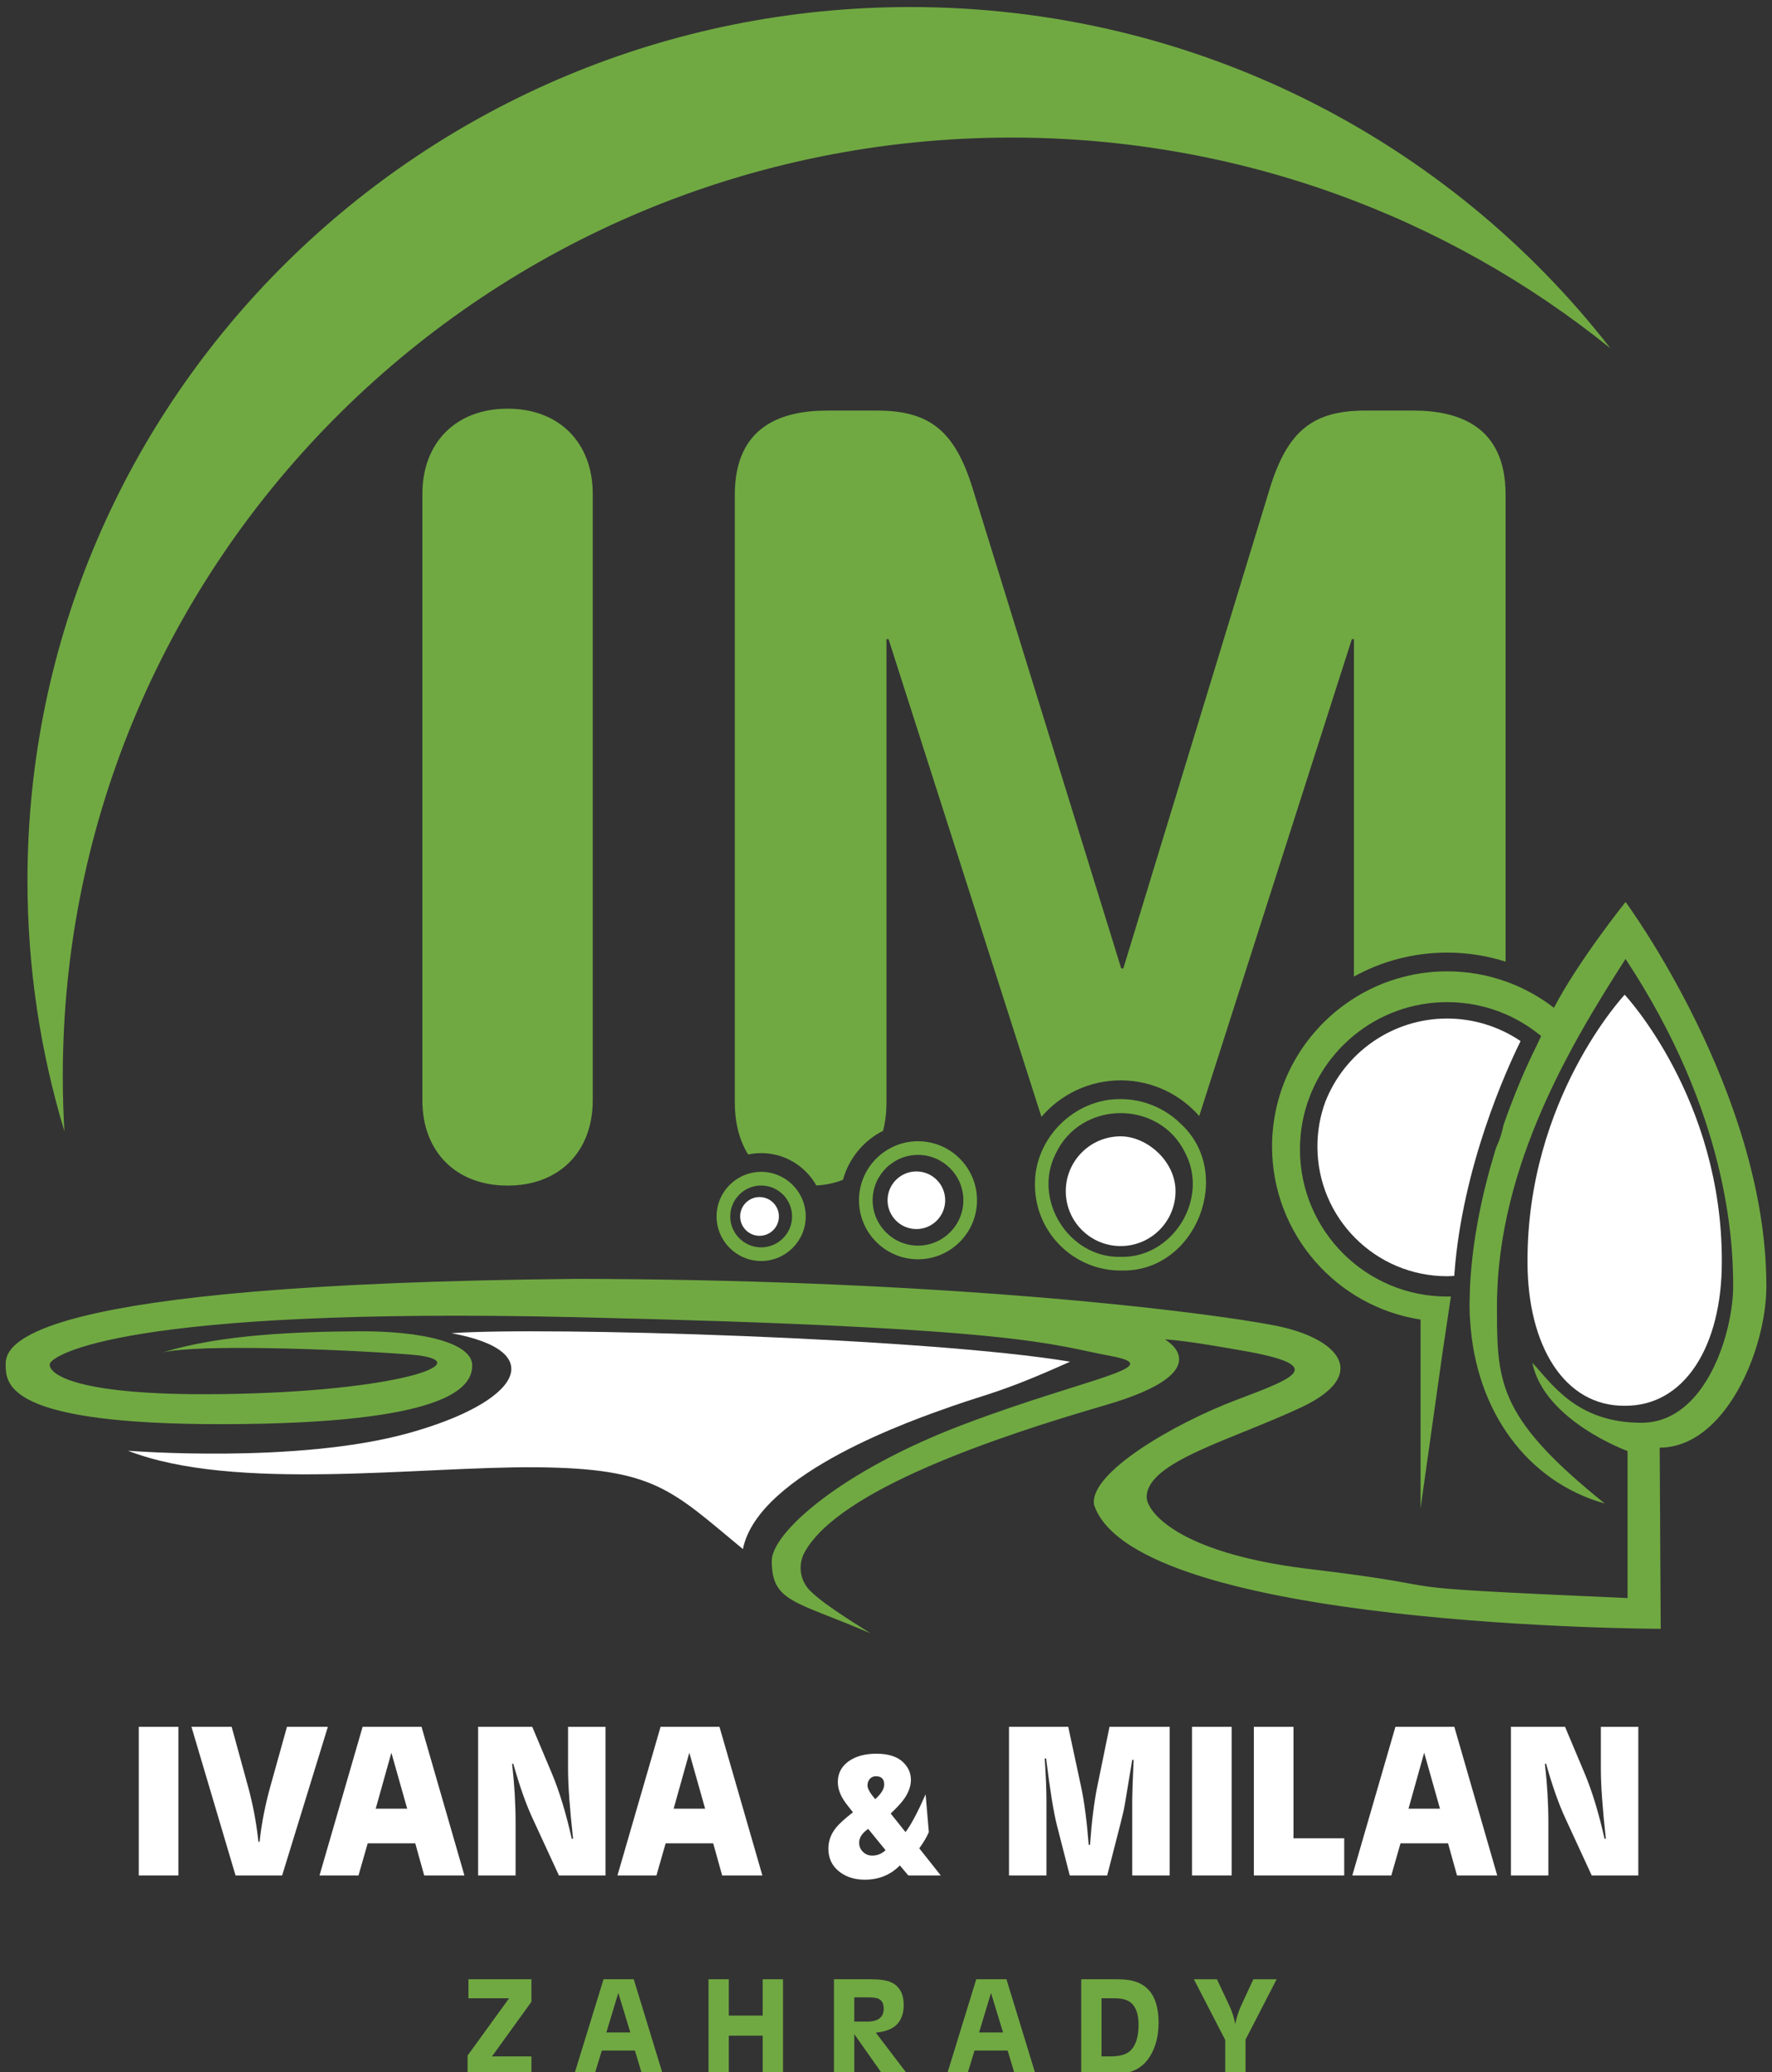
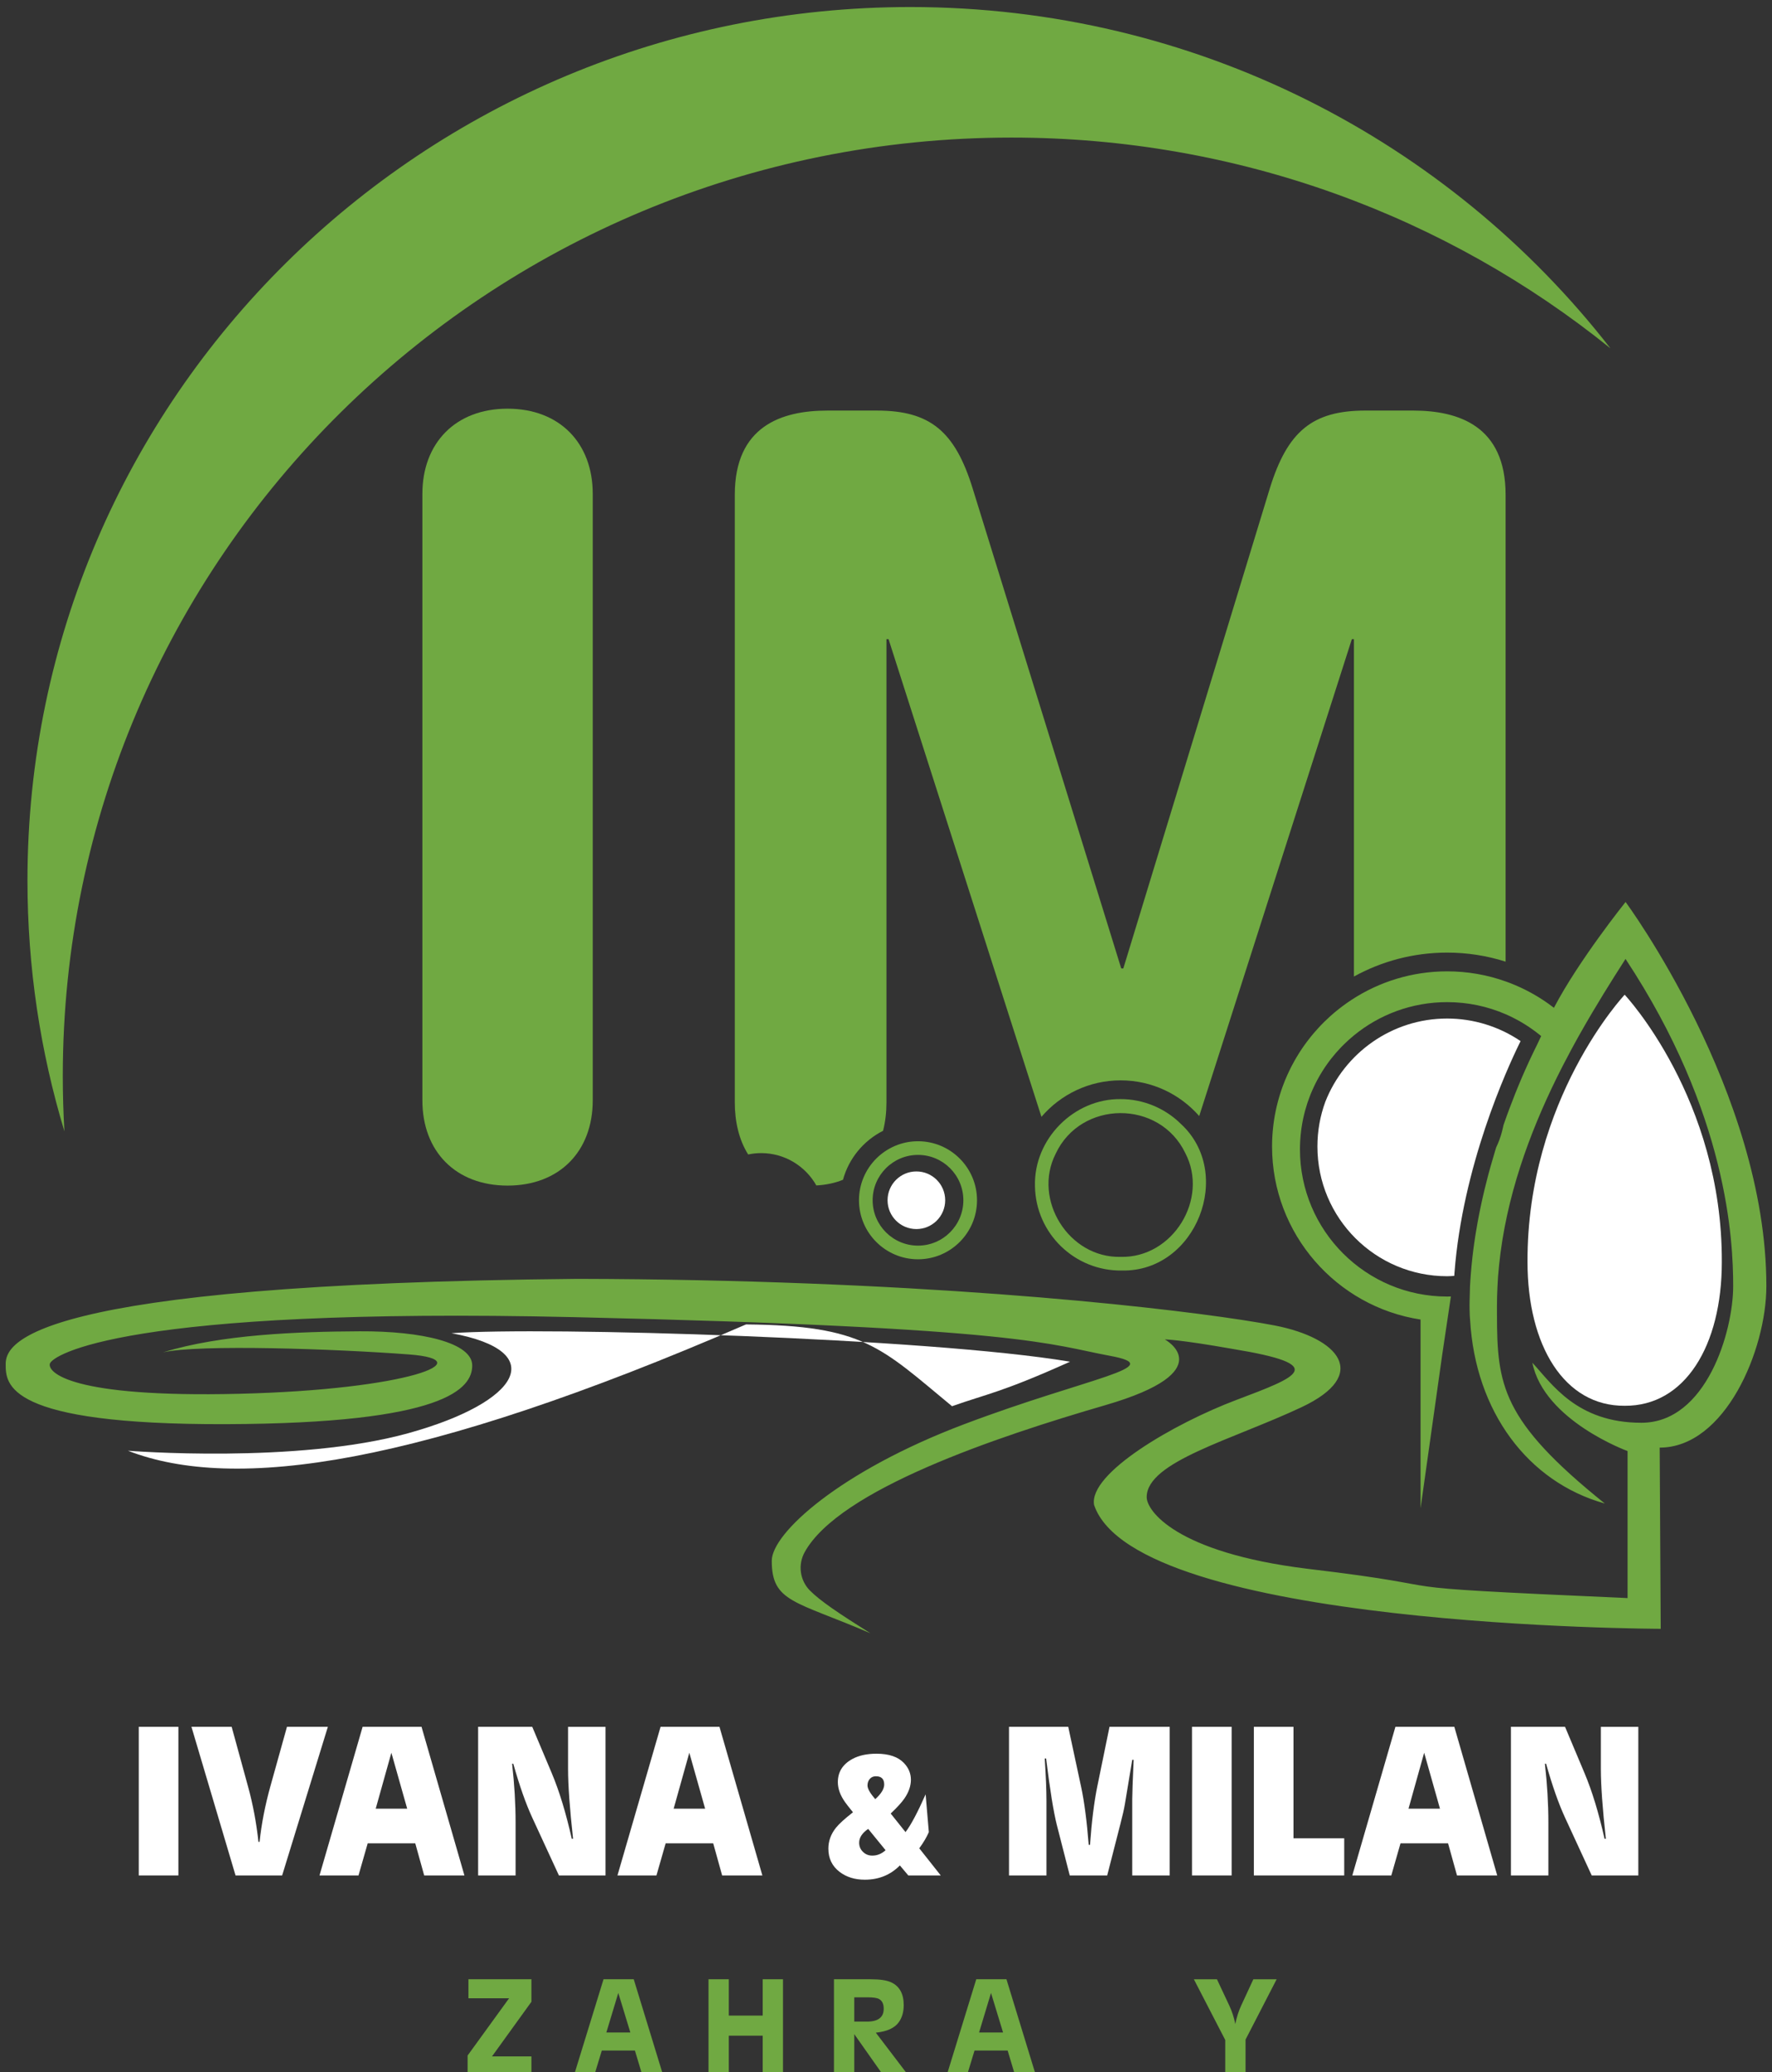
<svg xmlns="http://www.w3.org/2000/svg" version="1.1" x="0px" y="0px" width="189px" height="221px" viewBox="-0.605 -0.75 189 221" enable-background="new -0.605 -0.75 189 221" xml:space="preserve">
  <rect x="-0.605" y="-0.75" width="189" height="221" fill="#333333" stroke="none" />
  <defs>
</defs>
  <path fill="#FFFFFF" d="M14.194,183.414h4.227v15.852h-4.227V183.414z" />
  <path fill="#FFFFFF" d="M34.365,183.414l-4.877,15.852h-4.97l-4.703-15.852h4.289l1.767,6.445c0.503,1.835,0.868,3.778,1.092,5.83  h0.116c0.209-1.942,0.597-3.928,1.162-5.955l1.762-6.32H34.365z" />
  <path fill="#FFFFFF" d="M38.614,195.84l-0.982,3.426h-4.159l4.599-15.852h6.282l4.576,15.852h-4.291l-0.953-3.426H38.614z   M42.826,192.147l-1.687-5.969l-1.671,5.969H42.826z" />
  <path fill="#FFFFFF" d="M63.979,183.414v15.852h-4.97l-2.845-6.166c-0.689-1.494-1.363-3.41-2.021-5.748h-0.128  c0.248,2.198,0.372,4.281,0.372,6.247v5.667h-3.995v-15.852h5.771l2.079,4.936c0.805,1.912,1.517,4.247,2.137,7.003h0.139  c-0.356-3.221-0.534-5.706-0.534-7.456v-4.482H63.979z" />
  <path fill="#FFFFFF" d="M70.393,195.84l-0.982,3.426h-4.159l4.599-15.852h6.282l4.576,15.852h-4.291l-0.953-3.426H70.393z   M74.604,192.147l-1.687-5.969l-1.671,5.969H74.604z" />
  <path fill="#FFFFFF" d="M94.395,192.663l1.582,1.981c0.569-0.742,1.283-2.084,2.143-4.026l0.344,4.027  c-0.235,0.544-0.575,1.119-1.021,1.726l2.291,2.895h-3.461l-0.899-1.067c-1.002,1.015-2.249,1.522-3.739,1.522  c-1.064,0-1.961-0.278-2.691-0.836c-0.798-0.612-1.197-1.438-1.197-2.477c0-0.811,0.272-1.556,0.816-2.236  c0.34-0.421,0.943-0.968,1.81-1.643c-0.415-0.507-0.699-0.872-0.854-1.095c-0.507-0.717-0.761-1.423-0.761-2.115  c0-1.089,0.52-1.914,1.559-2.478c0.687-0.371,1.543-0.557,2.57-0.557c1.318,0,2.292,0.331,2.922,0.993  c0.495,0.521,0.742,1.114,0.742,1.782c0,0.663-0.232,1.331-0.696,2.006C95.563,191.487,95.077,192.02,94.395,192.663z   M91.996,194.302c-0.644,0.439-0.965,0.931-0.965,1.476c0,0.383,0.136,0.708,0.408,0.974c0.272,0.267,0.603,0.399,0.993,0.399  c0.52,0,0.993-0.191,1.419-0.575L91.996,194.302z M92.752,191.129c0.634-0.575,0.951-1.095,0.951-1.559  c0-0.588-0.295-0.882-0.886-0.882c-0.271,0-0.488,0.095-0.651,0.283s-0.245,0.422-0.245,0.7  C91.922,190.012,92.199,190.498,92.752,191.129z" />
  <path fill="#FFFFFF" d="M124.152,183.414v15.852h-3.994v-8.141c0-0.526,0.05-1.924,0.15-4.191h-0.15l-0.778,4.691  c-0.077,0.487-0.24,1.207-0.487,2.159l-1.405,5.481h-3.995l-1.37-5.354c-0.356-1.401-0.739-3.774-1.149-7.118h-0.151  c0.124,1.857,0.186,3.359,0.186,4.506v7.966h-3.994v-15.852h6.317l1.382,6.445c0.333,1.557,0.6,3.604,0.801,6.144h0.14  c0.178-2.493,0.438-4.571,0.778-6.236l1.301-6.353H124.152z" />
  <path fill="#FFFFFF" d="M126.533,183.414h4.227v15.852h-4.227V183.414z" />
  <path fill="#FFFFFF" d="M137.356,195.306h5.412v3.96h-9.639v-15.852h4.227V195.306z" />
  <path fill="#FFFFFF" d="M148.772,195.84l-0.981,3.426h-4.16l4.599-15.852h6.282l4.576,15.852h-4.291l-0.952-3.426H148.772z   M152.983,192.147l-1.687-5.969l-1.671,5.969H152.983z" />
  <path fill="#FFFFFF" d="M174.137,183.414v15.852h-4.971l-2.845-6.166c-0.689-1.494-1.363-3.41-2.021-5.748h-0.128  c0.248,2.198,0.371,4.281,0.371,6.247v5.667h-3.994v-15.852h5.771l2.078,4.936c0.806,1.912,1.518,4.247,2.137,7.003h0.14  c-0.356-3.221-0.534-5.706-0.534-7.456v-4.482H174.137z" />
  <path fill="#70A942" d="M49.358,210.337h6.718v2.402l-4.203,5.825h4.203v1.927h-6.807v-2.019l4.424-6.104h-4.335V210.337z" />
  <path fill="#70A942" d="M63.584,217.939l-0.777,2.552h-2.164l3.124-10.154h3.221l3.109,10.154H67.88l-0.766-2.552H63.584z   M66.626,216.013l-1.284-4.217l-1.274,4.217H66.626z" />
  <path fill="#70A942" d="M77.128,214.213h3.615v-3.876h2.165v10.154h-2.165v-4.136h-3.615v4.136h-2.165v-10.154h2.165V214.213z" />
  <path fill="#70A942" d="M88.346,210.337h3.906c0.997,0,1.733,0.111,2.209,0.335c0.883,0.416,1.324,1.225,1.324,2.425  c0,0.719-0.174,1.324-0.521,1.815c-0.441,0.625-1.26,0.999-2.455,1.123l3.393,4.456h-2.664l-3.027-4.3v4.3h-2.165V210.337z   M90.511,212.264v2.589h1.354c1.19,0,1.786-0.456,1.786-1.369c0-0.511-0.167-0.857-0.499-1.041c-0.218-0.119-0.63-0.179-1.235-0.179  H90.511z" />
  <path fill="#70A942" d="M103.338,217.939l-0.777,2.552h-2.164l3.125-10.154h3.221l3.109,10.154h-2.217l-0.766-2.552H103.338z   M106.38,216.013l-1.284-4.217l-1.273,4.217H106.38z" />
-   <path fill="#70A942" d="M114.717,210.337h3.496c0.733,0,1.287,0.032,1.659,0.097c2.063,0.357,3.095,1.867,3.095,4.53  c0,1.419-0.308,2.621-0.923,3.608c-0.456,0.729-1.063,1.244-1.822,1.547c-0.625,0.248-1.426,0.372-2.403,0.372h-3.102V210.337z   M116.881,212.368v6.196h0.968c0.947,0,1.631-0.186,2.053-0.558c0.62-0.546,0.93-1.485,0.93-2.819c0-1.076-0.255-1.846-0.766-2.307  c-0.377-0.342-0.968-0.513-1.771-0.513H116.881z" />
  <path fill="#70A942" d="M135.562,210.337l-3.318,6.435v3.72h-2.165v-3.675l-3.348-6.479h2.463l1.316,2.805  c0.293,0.625,0.506,1.282,0.64,1.971c0.149-0.729,0.357-1.383,0.625-1.964l1.302-2.812H135.562z" />
  <path fill="#70A942" d="M107.275,13.923c24.229,0,46.467,8.426,63.888,22.476C153.947,14.264,126.903,0,96.49,0  C44.484,0,2.325,41.708,2.325,93.157c0,9.298,1.378,18.278,3.941,26.751c-0.114-1.947-0.174-3.91-0.174-5.885  C6.093,58.739,51.394,13.923,107.275,13.923" />
  <path fill="#70A942" d="M53.531,42.836c-5.54,0-9.085,3.656-9.085,9.085c0,0,0,19.273,0,34.493c0,15.124,0,30.195,0,30.195  c0,5.428,3.545,9.084,9.085,9.084s9.085-3.656,9.085-9.084V86.941v-1.052V51.921C62.617,46.493,59.071,42.836,53.531,42.836" />
-   <path fill="#FFFFFF" d="M13.041,153.971c0,0,17.999,1.436,29.924-1.877c11.925-3.314,15.127-8.725,4.583-10.656  c9.662-0.719,50.848,0.496,65.976,3.037c-7.287,3.281-8.833,3.422-12.588,4.748c-3.754,1.324-20.648,7.066-22.305,15.236  c-7.619-6.293-9.386-8.611-21.974-8.723C44.068,155.627,24.414,158.387,13.041,153.971" />
-   <path fill="#70A942" d="M80.579,133.736c-2.622,0-4.754-2.133-4.754-4.754s2.132-4.754,4.754-4.754s4.754,2.133,4.754,4.754  S83.2,133.736,80.579,133.736 M80.579,125.686c-1.818,0-3.297,1.479-3.297,3.297s1.479,3.297,3.297,3.297  c1.818,0,3.297-1.479,3.297-3.297S82.397,125.686,80.579,125.686" />
+   <path fill="#FFFFFF" d="M13.041,153.971c0,0,17.999,1.436,29.924-1.877c11.925-3.314,15.127-8.725,4.583-10.656  c9.662-0.719,50.848,0.496,65.976,3.037c-7.287,3.281-8.833,3.422-12.588,4.748c-7.619-6.293-9.386-8.611-21.974-8.723C44.068,155.627,24.414,158.387,13.041,153.971" />
  <path fill="#70A942" d="M97.308,133.553c-3.471,0-6.295-2.824-6.295-6.295s2.824-6.295,6.295-6.295c3.472,0,6.295,2.824,6.295,6.295  S100.78,133.553,97.308,133.553 M97.308,122.42c-2.668,0-4.838,2.17-4.838,4.838s2.17,4.838,4.838,4.838s4.838-2.17,4.838-4.838  S99.976,122.42,97.308,122.42" />
-   <path fill="#FFFFFF" d="M124.775,126.291c0,3.232-2.62,5.852-5.852,5.852c-3.232,0-5.853-2.619-5.853-5.852s2.62-5.852,5.853-5.852  C121.693,120.439,124.775,123.059,124.775,126.291" />
  <path fill="#FFFFFF" d="M100.208,127.258c0,1.697-1.376,3.072-3.073,3.072c-1.698,0-3.073-1.375-3.073-3.072  s1.375-3.074,3.073-3.074C98.833,124.184,100.208,125.561,100.208,127.258" />
-   <path fill="#FFFFFF" d="M82.472,128.982c0,1.141-0.925,2.066-2.066,2.066c-1.141,0-2.066-0.926-2.066-2.066s0.925-2.064,2.066-2.064  C81.547,126.918,82.472,127.842,82.472,128.982" />
  <path fill="#FFFFFF" d="M172.681,105.338c0,0-10.43,11.093-10.363,28.507c0,8.926,3.936,15.385,10.363,15.33  c6.427,0.055,10.362-6.404,10.362-15.33C183.11,116.432,172.681,105.338,172.681,105.338" />
  <path fill="#FFFFFF" d="M154.529,134.992c0.863-11.334,5.532-21.607,6.942-24.488l0.088-0.179c0.006-0.014,0.013-0.027,0.02-0.041  c-2.3-1.56-5.035-2.407-7.833-2.407c-5.912,0-10.974,3.699-13.002,8.902c-0.54,1.479-0.835,3.076-0.835,4.742  c0,7.643,6.194,13.838,13.837,13.838c0.256,0,0.506-0.021,0.759-0.037c0.007-0.094,0.014-0.188,0.021-0.281L154.529,134.992z" />
  <path fill="#70A942" d="M176.416,153.639c0.11,18.771,0.11,19.324,0.11,19.324s-56.021-0.111-60.438-13.215  c-0.589-3.385,8.539-8.686,15.164-11.189c6.602-2.494,10.021-3.744-0.381-5.445c-0.039-0.008-0.076-0.014-0.115-0.02  c-5.632-0.994-7.122-0.994-7.122-0.994s6.184,3.367-6.35,7.012c-11.618,3.379-28.369,9.002-32.06,15.67  c-0.74,1.336-0.523,3.004,0.549,4.09c1.089,1.104,3.069,2.436,6.464,4.568c-8.024-3.459-10.527-3.293-10.527-7.729  c0-2.945,7.288-9.57,20.539-14.574c13.25-5.006,21.938-6.111,15.532-7.289c-6.404-1.178-8.944-3.018-57.087-4.123  c-48.144-1.104-55.763,4.086-55.984,4.971c-0.22,0.883,2.098,3.643,20.207,3.201c18.109-0.441,25.876-3.607,18.109-4.195  c-7.766-0.588-22.415-1.105-26.243-0.223c6.184-1.912,14.355-2.211,20.98-2.246c6.625-0.033,11.999,1.217,11.999,3.646  c0,2.428-2.797,6.184-26.28,6.258C0,151.209,0,146.867,0,144.73c0-2.135,2.063-8.541,61.026-9.09  c35.563,0.08,60.554,2.811,70.827,4.379c1.466,0.225,2.632,0.424,3.485,0.59c6.847,1.324,10.27,5.244,2.871,8.723  c-7.397,3.479-16.453,5.797-16.508,9.551c-0.055,1.438,3.073,5.945,17.115,7.674c18.605,2.209,4.215,1.805,34.175,3.129v-15.68  c0,0-8.907-3.238-10.158-9.422c2.062,2.209,4.711,6.404,11.631,6.404s9.79-9.717,9.79-14.574c0-4.859-0.588-18.404-11.482-34.894  c-1.482,2.311-3.155,4.971-4.812,7.908c-0.101,0.179-0.201,0.356-0.303,0.537c-0.447,0.804-0.89,1.632-1.328,2.476  c-0.089,0.17-0.18,0.338-0.268,0.51c-0.204,0.396-0.406,0.799-0.606,1.205c-2.936,5.955-5.436,12.77-6.171,20.045  c-0.041,0.41-0.081,0.82-0.111,1.234c-0.027,0.379-0.046,0.762-0.063,1.145c-0.03,0.629-0.051,1.26-0.051,1.895v0.244  c0,0.24,0,0.473,0.001,0.705c0.017,7.523,0.456,11.305,11.503,20.178c-8.23-2.303-13.803-9.832-14.367-19.568  c-0.009-0.156-0.028-0.309-0.035-0.467c-0.016-0.387-0.025-0.773-0.025-1.166c0-0.354,0.016-0.711,0.025-1.064  c0.007-0.277,0.007-0.553,0.021-0.832c0.021-0.459,0.056-0.92,0.091-1.379c0.044-0.582,0.1-1.164,0.165-1.746  c0.031-0.277,0.063-0.555,0.1-0.832c0.019-0.141,0.037-0.285,0.058-0.428c0.012-0.088,0.023-0.178,0.037-0.268  c0.035-0.252,0.073-0.506,0.112-0.758c0.018-0.107,0.034-0.215,0.051-0.322c0.062-0.375,0.125-0.748,0.193-1.121  c0.005-0.029,0.01-0.059,0.016-0.088c0.025-0.141,0.053-0.281,0.079-0.424c0.026-0.141,0.055-0.281,0.082-0.422  c0.013-0.061,0.024-0.121,0.036-0.18c0.023-0.115,0.046-0.23,0.07-0.344c0.039-0.188,0.078-0.373,0.118-0.559  c0.021-0.098,0.042-0.193,0.063-0.291c0.031-0.141,0.063-0.281,0.094-0.422c0.055-0.236,0.109-0.473,0.165-0.707  c0.012-0.047,0.023-0.094,0.033-0.139c0.102-0.416,0.205-0.83,0.313-1.24c0.036-0.137,0.071-0.273,0.108-0.412  c0.073-0.271,0.148-0.545,0.224-0.814c0.151-0.541,0.308-1.076,0.468-1.602c0.04-0.133,0.08-0.264,0.121-0.395  c0.254-0.52,0.456-1.072,0.608-1.648c0.051-0.184,0.096-0.369,0.135-0.557c0.011-0.051,0.021-0.104,0.03-0.154  c0.001,0,0.001-0.002,0.001-0.002c0.013-0.033,0.023-0.066,0.035-0.098c0.031-0.088,0.062-0.176,0.092-0.266  c0.043-0.125,0.088-0.248,0.132-0.371c0.018-0.051,0.035-0.1,0.054-0.15c0.031-0.086,0.062-0.172,0.093-0.258  c0.068-0.188,0.137-0.373,0.205-0.557c0.001-0.002,0-0.002,0-0.002c0.207-0.553,0.415-1.092,0.623-1.615  c0.07-0.174,0.139-0.348,0.209-0.518c0.104-0.258,0.209-0.51,0.313-0.758c0.085-0.201,0.169-0.4,0.253-0.596  s0.168-0.389,0.252-0.578c0.35-0.791,0.694-1.531,1.027-2.213c0.104-0.209,0.208-0.427,0.309-0.625  c0.153-0.325,0.294-0.624,0.423-0.899c-0.084-0.07-0.169-0.139-0.255-0.207c-0.004-0.003-0.008-0.007-0.013-0.009  c-0.068-0.056-0.139-0.111-0.21-0.164c-0.038-0.031-0.076-0.06-0.115-0.088c-0.317-0.239-0.644-0.466-0.979-0.68  c-0.072-0.047-0.144-0.092-0.217-0.136c-0.008-0.006-0.017-0.011-0.026-0.016c-0.07-0.045-0.142-0.088-0.214-0.129  c-0.011-0.008-0.021-0.014-0.034-0.021c-0.066-0.04-0.134-0.079-0.201-0.116c-0.02-0.012-0.038-0.023-0.058-0.033  c-0.07-0.04-0.14-0.079-0.211-0.117c-0.164-0.09-0.329-0.176-0.496-0.259c-0.083-0.042-0.167-0.083-0.252-0.123  c-0.074-0.036-0.146-0.07-0.222-0.103c-0.024-0.012-0.048-0.023-0.072-0.033c-0.059-0.028-0.119-0.054-0.179-0.08  c-0.014-0.006-0.026-0.011-0.039-0.017c-1.911-0.829-4.02-1.288-6.235-1.288c-3.772,0-7.232,1.33-9.94,3.548  c-0.371,0.303-0.728,0.623-1.068,0.96c-0.057,0.056-0.114,0.113-0.17,0.169c-0.056,0.057-0.112,0.114-0.167,0.172  c-0.344,0.359-0.671,0.735-0.979,1.125c-0.045,0.055-0.089,0.111-0.131,0.168c-0.003,0.004-0.007,0.01-0.012,0.014  c-0.085,0.111-0.168,0.221-0.249,0.334c-0.082,0.113-0.162,0.227-0.24,0.342c-0.041,0.059-0.081,0.117-0.12,0.176  c-0.08,0.119-0.156,0.238-0.231,0.359c-0.19,0.303-0.37,0.611-0.538,0.926c-0.068,0.127-0.134,0.254-0.198,0.381  c-0.036,0.074-0.072,0.146-0.107,0.221c-0.056,0.113-0.109,0.229-0.161,0.346c-0.063,0.139-0.124,0.281-0.185,0.422  c-0.026,0.064-0.053,0.127-0.078,0.191c-0.026,0.066-0.054,0.135-0.078,0.201c-0.078,0.203-0.152,0.406-0.223,0.613  c-0.022,0.068-0.046,0.139-0.067,0.207c-0.067,0.209-0.132,0.42-0.189,0.633c-0.02,0.068-0.038,0.137-0.056,0.205  c-0.02,0.072-0.037,0.143-0.055,0.213c-0.034,0.141-0.066,0.279-0.098,0.42c-0.017,0.08-0.034,0.162-0.05,0.242  c-0.015,0.066-0.027,0.133-0.039,0.201c-0.013,0.064-0.024,0.129-0.035,0.193c-0.027,0.154-0.052,0.309-0.074,0.465  c-0.009,0.057-0.017,0.113-0.023,0.17c-0.053,0.393-0.09,0.791-0.112,1.193c-0.004,0.063-0.007,0.129-0.009,0.193  c-0.004,0.078-0.007,0.158-0.009,0.238c-0.004,0.076-0.005,0.152-0.006,0.229s-0.002,0.154-0.002,0.23  c0,8.67,7.029,15.699,15.7,15.699c0.134,0,0.267-0.006,0.4-0.01l-0.4,2.68l-0.521,3.5l-0.001,0.002l-2.315,16.416v-20.135  c-8.956-1.369-15.839-9.127-15.839-18.459c0-0.113,0.001-0.227,0.004-0.34c0-0.072,0.002-0.146,0.005-0.221  c0.001-0.045,0.002-0.09,0.004-0.137c0.003-0.078,0.006-0.156,0.011-0.232c0.004-0.08,0.008-0.16,0.013-0.238  c0.001-0.012,0.001-0.021,0.002-0.031c0.005-0.078,0.011-0.158,0.017-0.236c0.004-0.055,0.008-0.107,0.014-0.162  c0.006-0.074,0.013-0.148,0.021-0.223c0.01-0.111,0.021-0.221,0.034-0.33c0.011-0.094,0.021-0.186,0.034-0.279  c0.003-0.02,0.005-0.039,0.008-0.059c0.009-0.066,0.018-0.131,0.028-0.197c0.007-0.053,0.015-0.104,0.022-0.156  c0.01-0.068,0.022-0.141,0.033-0.209c0.016-0.1,0.034-0.199,0.052-0.297c0.018-0.096,0.035-0.189,0.054-0.283  c0.002-0.008,0.003-0.016,0.005-0.023c0.019-0.094,0.038-0.189,0.059-0.283c0.02-0.092,0.04-0.184,0.061-0.275  c0.026-0.111,0.054-0.223,0.081-0.332c0.022-0.09,0.044-0.178,0.068-0.264c0.017-0.066,0.036-0.135,0.055-0.201  c0.009-0.033,0.018-0.064,0.027-0.098c0.008-0.031,0.017-0.061,0.026-0.09c0.018-0.063,0.036-0.123,0.054-0.184  c0.028-0.094,0.058-0.189,0.088-0.283s0.06-0.188,0.092-0.281c0.029-0.086,0.059-0.17,0.088-0.256  c0.008-0.02,0.015-0.039,0.021-0.061c0.029-0.08,0.058-0.16,0.088-0.238c0.034-0.094,0.069-0.186,0.105-0.275  c0.035-0.092,0.071-0.184,0.108-0.275c0.001,0,0.001-0.002,0.001-0.004c0.075-0.18,0.151-0.357,0.23-0.535  c0.08-0.178,0.162-0.355,0.247-0.529c0.043-0.088,0.086-0.176,0.13-0.264c0.044-0.086,0.088-0.174,0.133-0.26  c0.091-0.172,0.184-0.342,0.279-0.512c0.048-0.084,0.096-0.168,0.145-0.252c0.098-0.168,0.199-0.334,0.302-0.498  c0.052-0.083,0.104-0.164,0.156-0.245c0.053-0.081,0.106-0.162,0.16-0.242c0.055-0.081,0.11-0.161,0.165-0.241  c0.041-0.06,0.083-0.118,0.125-0.178c0.084-0.118,0.169-0.235,0.256-0.351c0.043-0.058,0.087-0.115,0.131-0.173  c0.118-0.153,0.237-0.305,0.359-0.454c0.061-0.075,0.123-0.149,0.185-0.223c0.01-0.012,0.021-0.024,0.029-0.035  c0.178-0.21,0.36-0.415,0.546-0.617c0.065-0.07,0.131-0.141,0.198-0.211c0.002-0.002,0.004-0.004,0.005-0.006  c0.132-0.137,0.265-0.273,0.399-0.407c0.206-0.203,0.417-0.401,0.633-0.595c0.144-0.129,0.289-0.256,0.436-0.381  c0.074-0.062,0.148-0.124,0.223-0.185c0.075-0.061,0.15-0.122,0.226-0.182c0.142-0.112,0.285-0.223,0.43-0.332  c0.01-0.007,0.021-0.014,0.03-0.022c0.155-0.115,0.312-0.228,0.47-0.339c0.159-0.111,0.319-0.219,0.481-0.325  c2.931-1.916,6.431-3.03,10.186-3.03c2.187,0,4.285,0.378,6.235,1.074c0.019,0.006,0.039,0.013,0.058,0.02  c0.026,0.009,0.054,0.019,0.079,0.029c0.05,0.017,0.1,0.036,0.147,0.054c0.058,0.021,0.115,0.043,0.173,0.066  c0.068,0.026,0.138,0.053,0.206,0.08c0.039,0.016,0.078,0.032,0.116,0.048c0.074,0.03,0.148,0.061,0.224,0.093  c0.104,0.044,0.211,0.089,0.314,0.136c0.063,0.027,0.125,0.055,0.188,0.085c0.062,0.028,0.124,0.057,0.186,0.086  c0.031,0.014,0.063,0.029,0.094,0.045c0.08,0.037,0.161,0.077,0.24,0.116c0.104,0.051,0.205,0.103,0.308,0.156  c0.068,0.035,0.138,0.072,0.206,0.109c0.083,0.044,0.166,0.089,0.248,0.136c0.078,0.042,0.155,0.085,0.232,0.13  c0.106,0.061,0.212,0.123,0.317,0.186c0.093,0.056,0.187,0.113,0.28,0.171c0.105,0.066,0.211,0.133,0.314,0.201  c0.105,0.068,0.209,0.137,0.313,0.208c0.103,0.07,0.205,0.141,0.307,0.213c0.203,0.144,0.404,0.293,0.601,0.445  c2.643-5.06,7.642-11.285,7.642-11.285s15.017,20.316,15.017,40.967C187.789,143.26,183.372,153.639,176.416,153.639" />
  <path fill="#70A942" d="M125.324,119.094c-1.683-1.668-4.03-2.633-6.4-2.623c-4.967-0.066-9.29,4.248-9.14,9.293  c0.081,5.02,4.233,9.07,9.29,8.988C126.981,134.898,131.09,124.355,125.324,119.094 M118.923,133.295  c-5.525,0.135-9.412-6.094-6.935-10.99l0,0c2.68-5.746,11.071-5.801,13.824-0.09C128.377,127.111,124.489,133.434,118.923,133.295" />
  <path fill="#70A942" d="M159.98,101.809V52.013c0-7.313-4.986-8.975-9.861-8.975h-5.097c-5.65,0-8.31,2.216-10.193,8.31  l-15.622,51.188h-0.222L103.14,51.349c-1.883-6.094-4.543-8.31-10.193-8.31h-5.318c-4.875,0-9.861,1.662-9.861,8.975v64.817  c0,2.01,0.434,3.975,1.425,5.543c0.448-0.094,0.911-0.145,1.386-0.145c2.524,0,4.728,1.393,5.887,3.449  c1.076-0.059,2.02-0.27,2.841-0.605c0.625-2.283,2.201-4.176,4.275-5.223c0.247-0.963,0.362-1.984,0.362-3.02V67.414h0.222  l16.308,50.947c2.044-2.381,5.074-3.891,8.45-3.891c3.336,0,6.334,1.477,8.378,3.807l16.28-50.863h0.222v35.983  c2.952-1.626,6.341-2.552,9.941-2.552C155.874,100.846,157.968,101.17,159.98,101.809" />
</svg>